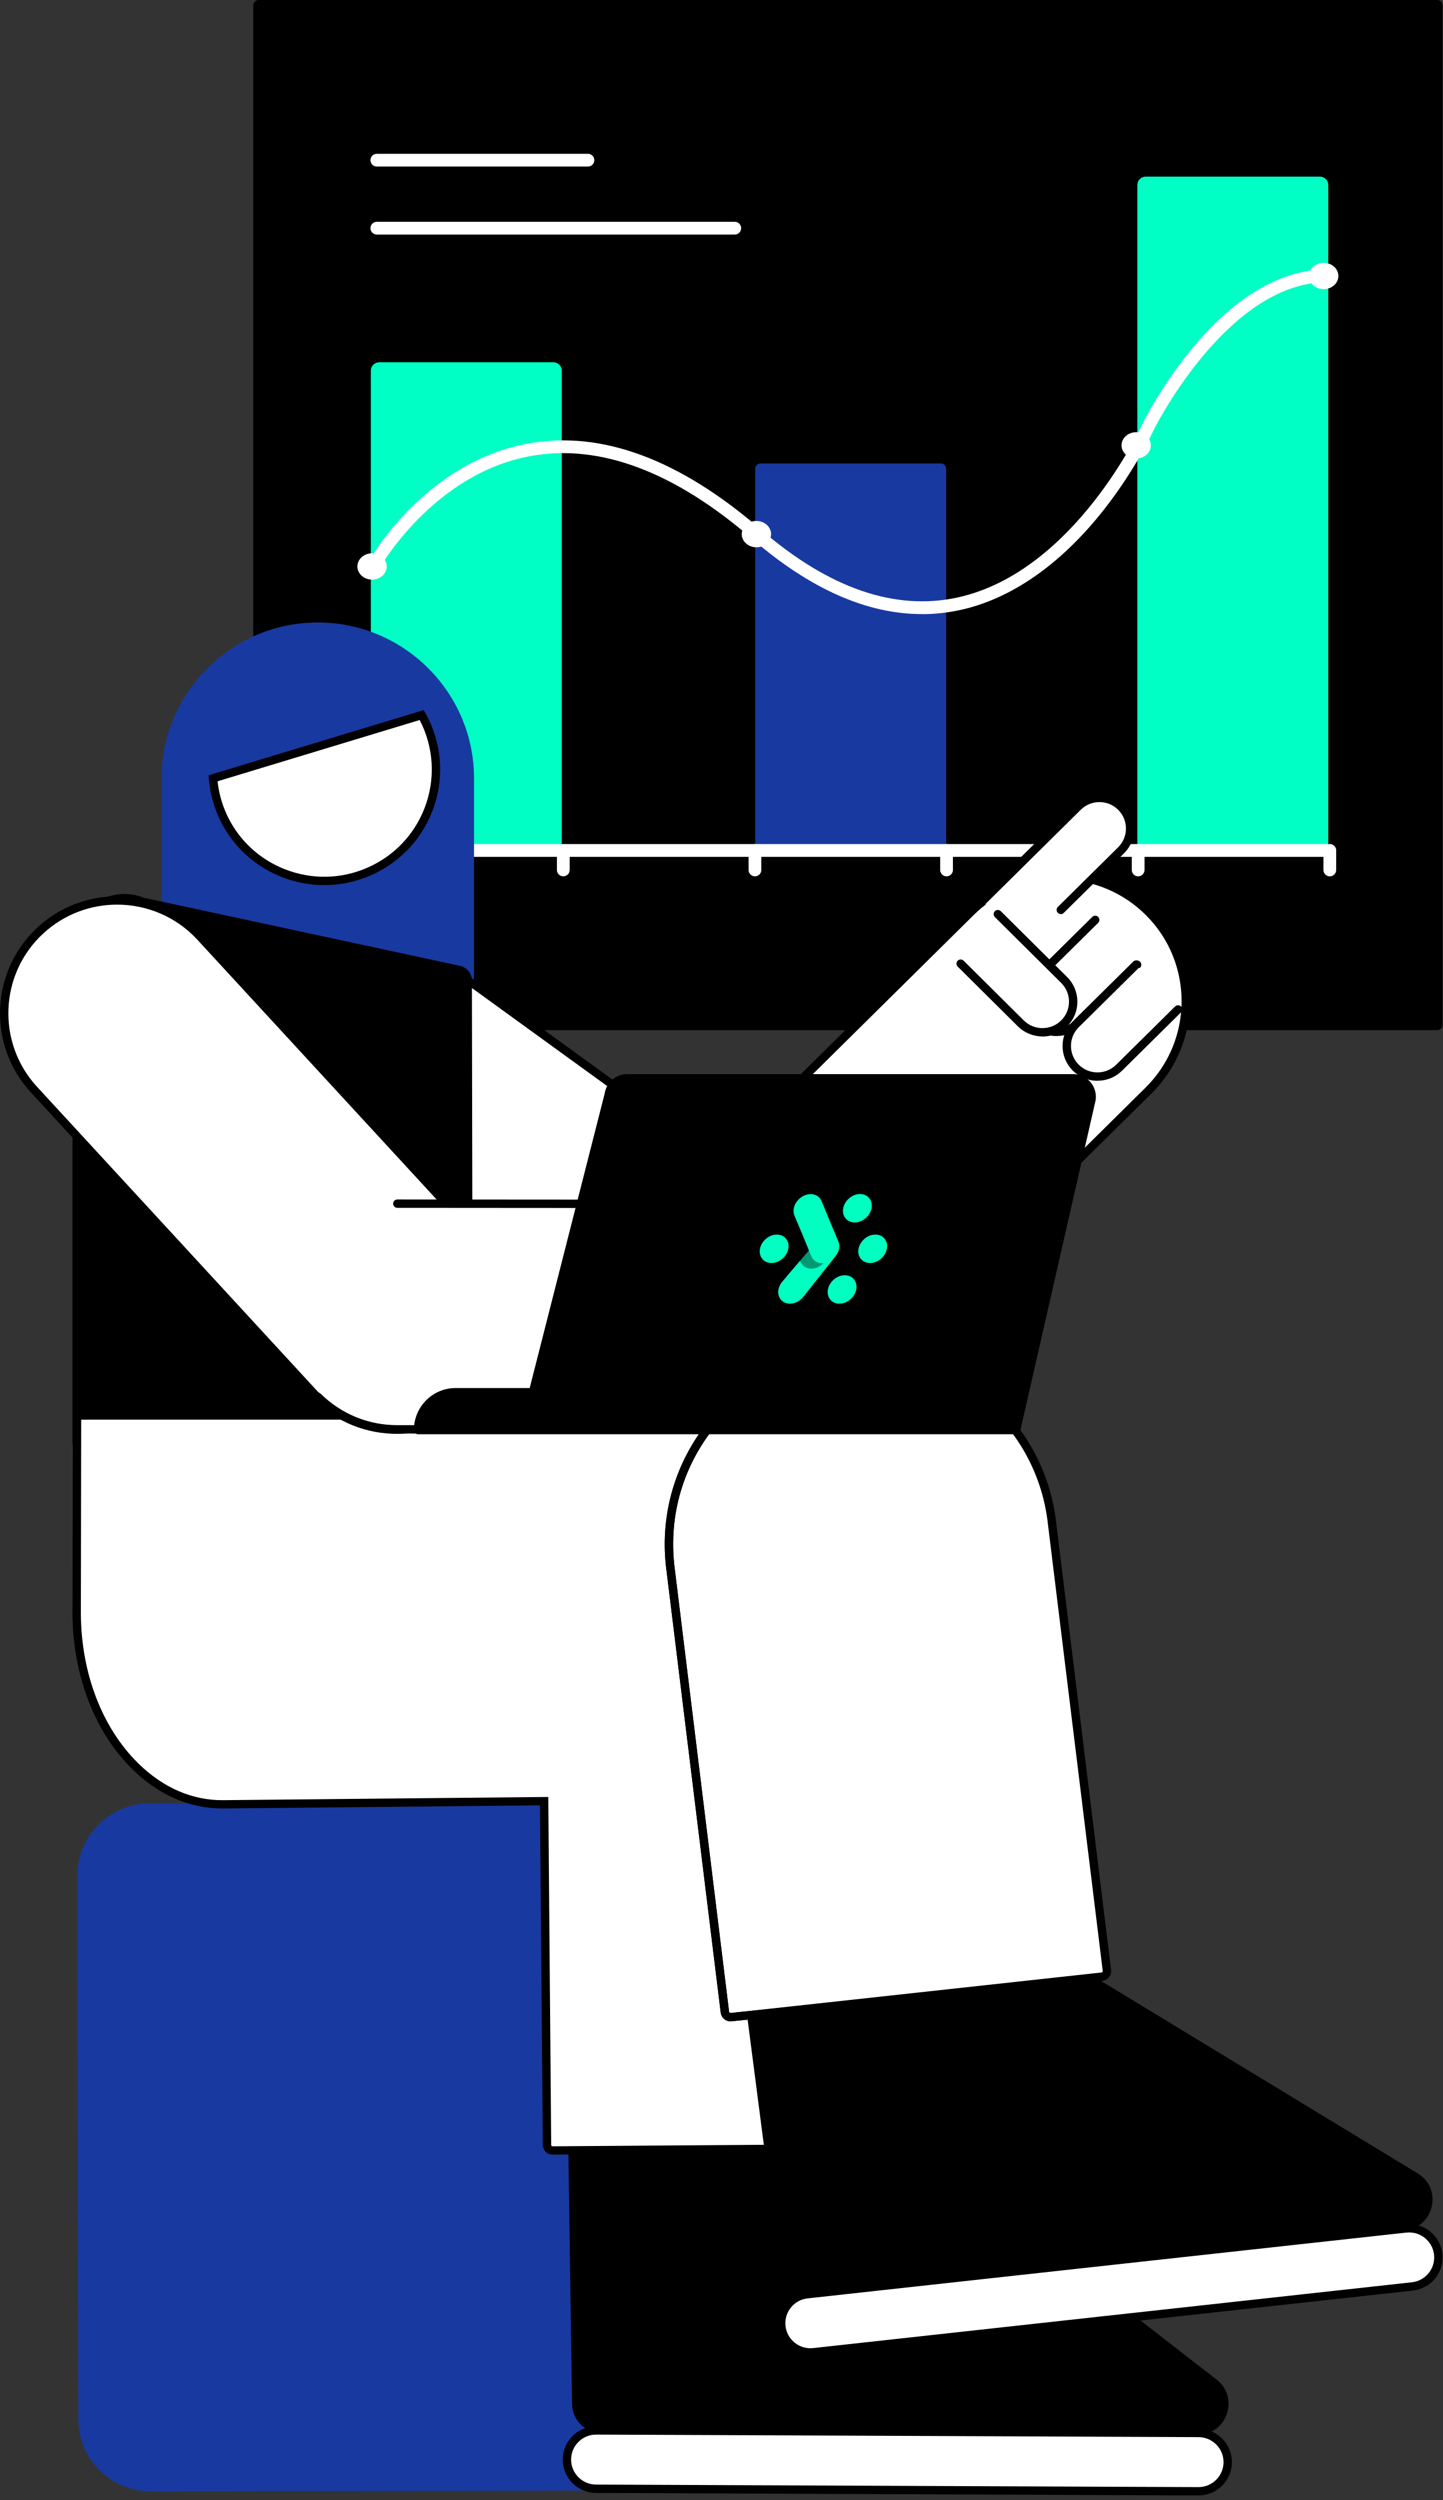
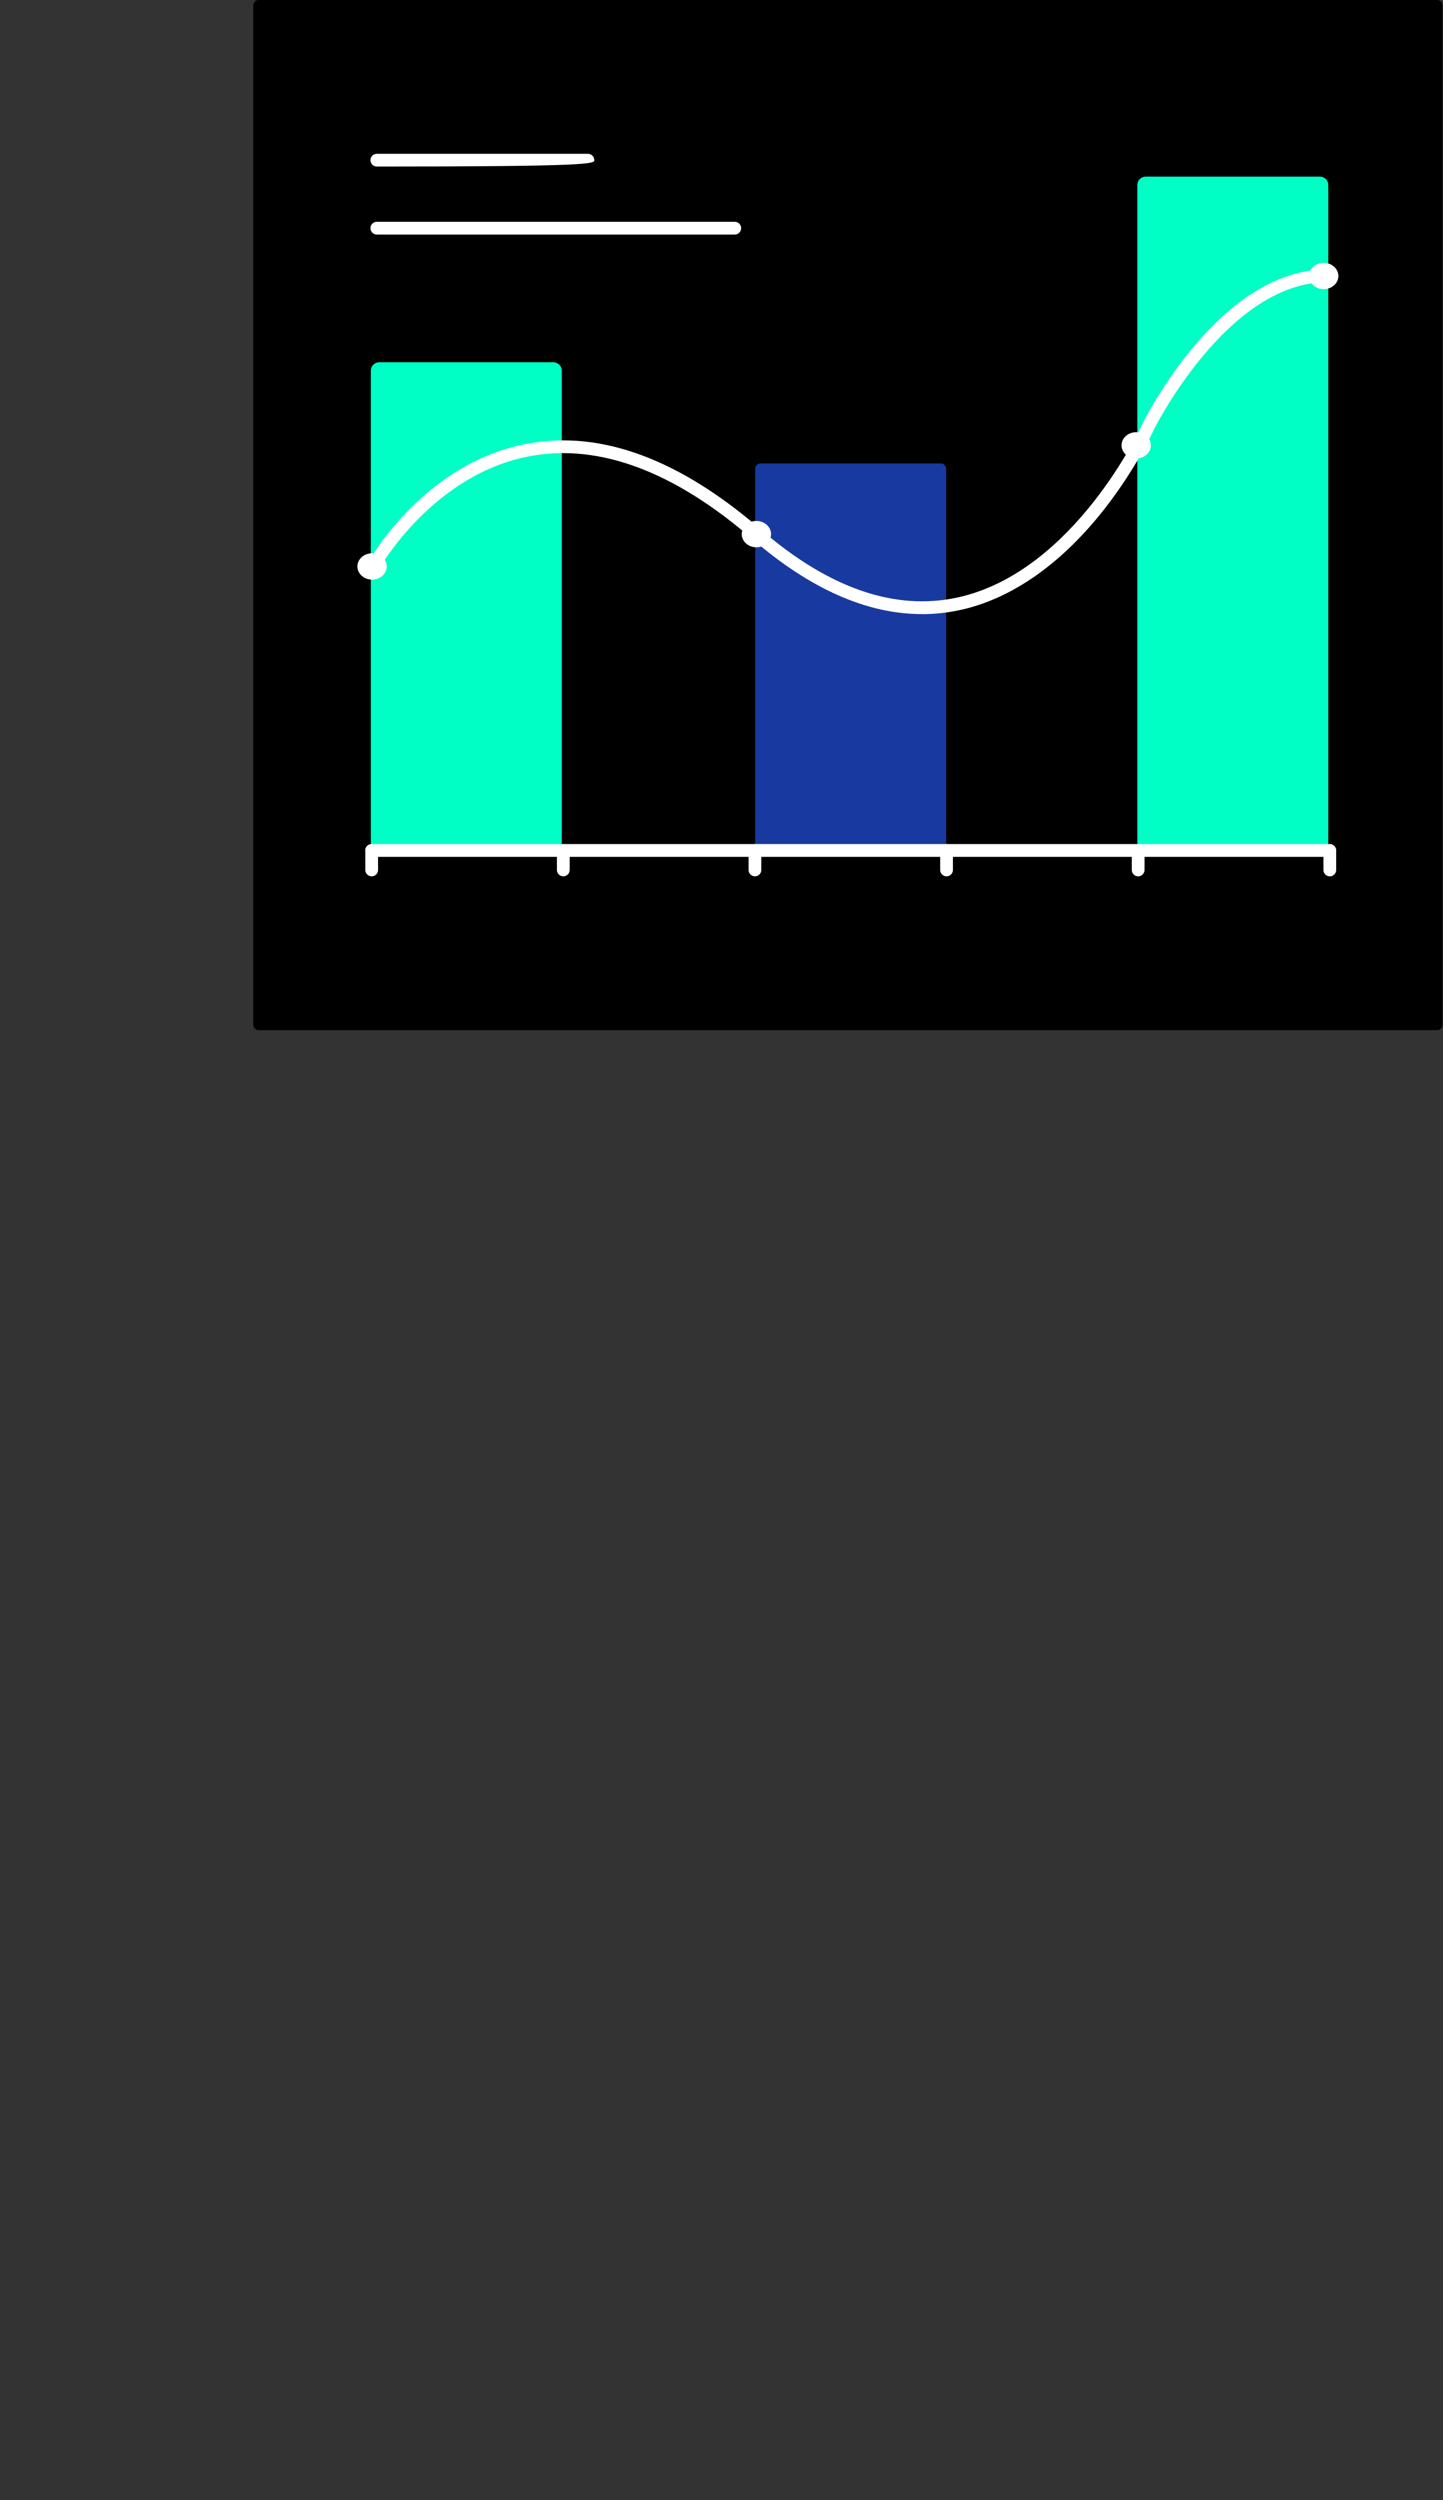
<svg xmlns="http://www.w3.org/2000/svg" width="272" height="471" viewBox="0 0 272 471" fill="none">
  <rect x="0" y="0" width="272" height="471" fill="#333333" stroke="none" />
  <g clip-path="url(#clip0_2741_52711)">
    <path d="M270.91 0H48.748C48.192 0 47.742 0.45 47.742 1.006V193.07C47.742 193.626 48.192 194.076 48.748 194.076H270.91C271.465 194.076 271.915 193.626 271.915 193.07V1.006C271.915 0.45 271.465 0 270.91 0Z" fill="black" />
    <path d="M177.339 87.307H143.357C142.802 87.307 142.352 87.757 142.352 88.313V159.226C142.352 159.782 142.802 160.232 143.357 160.232H177.339C177.894 160.232 178.345 159.782 178.345 159.226V88.313C178.345 87.757 177.894 87.307 177.339 87.307Z" fill="#1839A0" />
    <path d="M104.308 68.248H71.482C70.608 68.248 69.898 68.957 69.898 69.832V158.647C69.898 159.522 70.608 160.231 71.482 160.231H104.308C105.182 160.231 105.891 159.522 105.891 158.647V69.832C105.891 68.957 105.182 68.248 104.308 68.248Z" fill="#00FFC5" />
    <path d="M248.792 33.272H215.967C215.092 33.272 214.383 33.981 214.383 34.856V158.642C214.383 159.517 215.092 160.226 215.967 160.226H248.792C249.667 160.226 250.376 159.517 250.376 158.642V34.856C250.376 33.981 249.667 33.272 248.792 33.272Z" fill="#00FFC5" />
    <path d="M138.501 41.787H71.03C70.366 41.787 69.828 42.325 69.828 42.989C69.828 43.653 70.366 44.191 71.03 44.191H138.501C139.165 44.191 139.703 43.653 139.703 42.989C139.703 42.325 139.165 41.787 138.501 41.787Z" fill="white" />
-     <path d="M110.824 28.977H71.03C70.366 28.977 69.828 29.515 69.828 30.179C69.828 30.843 70.366 31.381 71.03 31.381H110.824C111.487 31.381 112.025 30.843 112.025 30.179C112.025 29.515 111.487 28.977 110.824 28.977Z" fill="white" />
+     <path d="M110.824 28.977H71.03C70.366 28.977 69.828 29.515 69.828 30.179C69.828 30.843 70.366 31.381 71.03 31.381C111.487 31.381 112.025 30.843 112.025 30.179C112.025 29.515 111.487 28.977 110.824 28.977Z" fill="white" />
    <path d="M250.644 161.43H70.045C69.382 161.43 68.844 160.891 68.844 160.227C68.844 159.564 69.382 159.025 70.045 159.025H250.644C251.308 159.025 251.846 159.564 251.846 160.227C251.846 160.891 251.308 161.43 250.644 161.43Z" fill="white" />
    <path d="M70.061 165.102C69.397 165.102 68.859 164.564 68.859 163.9V160.233C68.859 159.569 69.397 159.031 70.061 159.031C70.725 159.031 71.263 159.569 71.263 160.233V163.9C71.263 164.564 70.725 165.102 70.061 165.102Z" fill="white" />
    <path d="M106.178 165.102C105.515 165.102 104.977 164.564 104.977 163.9V160.233C104.977 159.569 105.515 159.031 106.178 159.031C106.842 159.031 107.38 159.569 107.38 160.233V163.9C107.38 164.564 106.842 165.102 106.178 165.102Z" fill="white" />
    <path d="M142.303 165.102C141.64 165.102 141.102 164.564 141.102 163.9V160.233C141.102 159.569 141.64 159.031 142.303 159.031C142.967 159.031 143.505 159.569 143.505 160.233V163.9C143.505 164.564 142.967 165.102 142.303 165.102Z" fill="white" />
    <path d="M178.42 165.102C177.757 165.102 177.219 164.564 177.219 163.9V160.233C177.219 159.569 177.757 159.031 178.42 159.031C179.084 159.031 179.622 159.569 179.622 160.233V163.9C179.622 164.564 179.084 165.102 178.42 165.102Z" fill="white" />
    <path d="M214.538 165.102C213.874 165.102 213.336 164.564 213.336 163.9V160.233C213.336 159.569 213.874 159.031 214.538 159.031C215.201 159.031 215.739 159.569 215.739 160.233V163.9C215.739 164.564 215.201 165.102 214.538 165.102Z" fill="white" />
    <path d="M250.663 165.102C249.999 165.102 249.461 164.564 249.461 163.9V160.233C249.461 159.569 249.999 159.031 250.663 159.031C251.326 159.031 251.864 159.569 251.864 160.233V163.9C251.864 164.564 251.326 165.102 250.663 165.102Z" fill="white" />
    <path d="M72.898 106.72C72.898 108.088 71.661 109.2 70.132 109.2C68.604 109.2 67.367 108.088 67.367 106.72C67.367 105.352 68.604 104.24 70.132 104.24C71.661 104.24 72.898 105.352 72.898 106.72Z" fill="white" />
    <path d="M142.578 103.11C144.105 103.11 145.343 102 145.343 100.63C145.343 99.261 144.105 98.15 142.578 98.15C141.051 98.15 139.812 99.261 139.812 100.63C139.812 102 141.051 103.11 142.578 103.11Z" fill="white" />
    <path d="M214.171 86.381C215.699 86.381 216.937 85.271 216.937 83.901C216.937 82.532 215.699 81.422 214.171 81.422C212.644 81.422 211.406 82.532 211.406 83.901C211.406 85.271 212.644 86.381 214.171 86.381Z" fill="white" />
    <path d="M252.28 51.997C252.28 53.365 251.044 54.477 249.515 54.477C247.987 54.477 246.75 53.365 246.75 51.997C246.75 50.629 247.987 49.518 249.515 49.518C251.044 49.518 252.28 50.629 252.28 51.997Z" fill="white" />
    <path d="M173.784 115.695C163.412 115.695 152.683 110.952 141.793 101.536C127.118 88.846 113.096 83.585 100.119 85.899C81.577 89.208 71.487 107.109 71.386 107.29C71.064 107.868 70.335 108.08 69.752 107.763C69.169 107.441 68.963 106.712 69.284 106.128C69.712 105.348 80.039 87.04 99.697 83.535C113.417 81.085 128.108 86.532 143.362 99.72C156.228 110.846 168.747 115.161 180.577 112.546C202.568 107.692 215.127 80.321 215.253 80.049C215.841 78.842 229.536 51.35 249.521 50.766C250.185 50.746 250.738 51.269 250.758 51.933C250.778 52.597 250.255 53.15 249.591 53.17C231.06 53.714 217.56 80.799 217.43 81.075C217.314 81.332 214.151 88.293 208.113 95.983C200.064 106.229 190.728 112.772 181.11 114.9C178.691 115.433 176.248 115.705 173.784 115.705V115.695Z" fill="white" />
  </g>
  <g clip-path="url(#clip1_2741_52711)">
    <path d="M59.9 118.062C75.719 118.062 88.565 130.875 88.565 146.653V203.678H31.234V146.653C31.234 130.875 44.075 118.062 59.9 118.062Z" fill="#1839A0" />
    <path d="M89.355 204.466H30.445V146.654C30.445 130.455 43.66 117.275 59.9 117.275C76.141 117.275 89.355 130.455 89.355 146.654V204.466ZM32.024 202.891H87.776V146.654C87.776 131.322 75.272 118.85 59.9 118.85C44.528 118.85 32.024 131.322 32.024 146.654V202.891Z" fill="#1839A0" />
    <path d="M89.984 185.907C80.577 179.093 67.413 181.175 60.581 190.557C53.749 199.939 55.837 213.069 65.243 219.883L128.684 265.839C138.091 272.653 151.255 270.571 158.087 261.189C164.919 251.807 162.831 238.677 153.425 231.863L89.984 185.907Z" fill="white" />
    <path d="M141.008 270.655C136.435 270.655 131.993 269.222 128.22 266.492L64.784 220.533C60.064 217.116 56.964 212.066 56.048 206.319C55.133 200.571 56.522 194.813 59.948 190.105C67.026 180.389 80.709 178.226 90.455 185.281L153.891 231.241C163.632 238.3 165.8 251.948 158.727 261.669C155.301 266.377 150.239 269.469 144.476 270.382C143.318 270.566 142.161 270.655 141.013 270.655H141.008ZM77.662 182.693C76.594 182.693 75.52 182.777 74.447 182.945C69.1 183.79 64.405 186.661 61.227 191.028C58.048 195.396 56.759 200.739 57.606 206.067C58.453 211.4 61.332 216.082 65.711 219.252L129.146 265.212C133.525 268.382 138.882 269.668 144.223 268.823C149.57 267.978 154.265 265.107 157.443 260.74C164.011 251.722 161.995 239.061 152.959 232.511L89.524 186.551C86.024 184.016 81.904 182.688 77.662 182.688V182.693Z" fill="black" />
    <path d="M123.924 263.591L123.928 263.594C133.167 272.893 148.214 272.961 157.537 263.746L216.513 205.455C225.836 196.24 225.905 181.232 216.666 171.933L216.662 171.929C207.423 162.63 192.375 162.562 183.052 171.777L124.076 230.068C114.753 239.283 114.685 254.292 123.924 263.591Z" fill="white" />
    <path d="M140.795 271.406H140.685C134.128 271.375 127.97 268.803 123.35 264.152C118.734 259.507 116.203 253.345 116.235 246.799C116.266 240.259 118.845 234.118 123.502 229.509L182.47 171.22C187.101 166.643 193.237 164.123 199.752 164.123C199.789 164.123 199.826 164.123 199.863 164.123C206.42 164.155 212.577 166.727 217.198 171.372C226.728 180.967 226.66 196.504 217.045 206.01L158.078 264.299C153.447 268.876 147.31 271.396 140.795 271.396V271.406ZM199.758 165.703C193.658 165.703 187.917 168.06 183.586 172.343L124.618 230.632C120.261 234.942 117.84 240.684 117.813 246.81C117.787 252.93 120.15 258.698 124.471 263.045C128.791 267.391 134.549 269.805 140.69 269.831C146.816 269.847 152.61 267.501 156.967 263.192L215.935 204.902C224.934 196.005 224.997 181.466 216.082 172.49C211.762 168.144 206.004 165.729 199.863 165.703C199.826 165.703 199.794 165.703 199.758 165.703Z" fill="black" />
    <path d="M184.703 170.254L203.175 151.993C205.443 149.746 209.111 149.762 211.364 152.03C213.616 154.292 213.6 157.95 211.327 160.197L199.965 171.43" fill="white" />
    <path d="M199.96 172.211C199.755 172.211 199.555 172.132 199.397 171.98C199.092 171.671 199.092 171.172 199.397 170.867L210.759 159.635C212.716 157.698 212.732 154.538 210.79 152.585C209.848 151.641 208.596 151.116 207.264 151.11H207.243C205.917 151.11 204.67 151.625 203.723 152.554L185.251 170.815C184.94 171.119 184.44 171.119 184.135 170.815C183.83 170.505 183.83 170.007 184.135 169.702L202.607 151.441C203.849 150.213 205.491 149.541 207.238 149.541H207.27C209.027 149.546 210.675 150.239 211.911 151.483C214.464 154.05 214.448 158.212 211.869 160.763L200.507 171.996C200.355 172.148 200.155 172.222 199.949 172.222L199.96 172.211Z" fill="black" />
    <path d="M214.336 181.753L203.227 192.734C200.959 194.98 197.291 194.965 195.038 192.697C192.786 190.435 192.802 186.776 195.075 184.53L206.437 173.297" fill="white" />
    <path d="M199.157 195.196H199.125C197.367 195.19 195.72 194.498 194.483 193.254C193.247 192.01 192.568 190.356 192.578 188.608C192.589 186.855 193.278 185.212 194.525 183.979L205.887 172.746C206.198 172.441 206.698 172.441 207.003 172.746C207.308 173.056 207.308 173.554 207.003 173.859L195.641 185.091C193.683 187.028 193.668 190.188 195.609 192.141C196.552 193.086 197.804 193.61 199.135 193.616H199.157C200.483 193.616 201.73 193.101 202.677 192.172L213.787 181.191C214.097 180.887 214.597 180.887 214.902 181.191C215.207 181.501 215.207 182 214.902 182.304L203.793 193.285C202.551 194.513 200.909 195.185 199.162 195.185L199.157 195.196Z" fill="black" />
-     <path d="M222.047 190.179L210.938 201.159C208.67 203.406 205.002 203.39 202.749 201.123C200.497 198.86 200.513 195.202 202.786 192.955L214.148 181.723" fill="white" />
    <path d="M206.867 203.621H206.836C205.078 203.616 203.431 202.923 202.194 201.679C200.958 200.435 200.279 198.782 200.289 197.034C200.3 195.281 200.989 193.638 202.236 192.404L213.598 181.172C213.909 180.867 214.409 180.867 214.714 181.172C215.019 181.481 215.019 181.98 214.714 182.284L203.352 193.517C202.405 194.457 201.878 195.706 201.873 197.034C201.868 198.362 202.384 199.622 203.32 200.567C204.262 201.511 205.515 202.036 206.846 202.041H206.867C208.194 202.041 209.441 201.527 210.388 200.598L221.498 189.617C221.808 189.313 222.308 189.313 222.613 189.617C222.918 189.927 222.918 190.426 222.613 190.73L211.504 201.711C210.262 202.939 208.62 203.611 206.873 203.611L206.867 203.621Z" fill="black" />
    <path d="M188.088 172.217L200.587 184.62C202.855 186.867 202.86 190.525 200.608 192.787C198.355 195.05 194.687 195.055 192.419 192.808L181.078 181.555" fill="white" />
    <path d="M196.504 195.265C194.826 195.265 193.147 194.63 191.863 193.36L180.522 182.106C180.211 181.802 180.211 181.303 180.522 180.993C180.827 180.684 181.327 180.684 181.638 180.993L192.979 192.247C194.931 194.184 198.104 194.179 200.046 192.231C200.988 191.286 201.504 190.032 201.504 188.704C201.504 187.371 200.978 186.121 200.03 185.182L187.532 172.779C187.221 172.474 187.221 171.976 187.532 171.666C187.837 171.356 188.337 171.356 188.647 171.666L201.146 184.069C202.393 185.303 203.077 186.951 203.083 188.704C203.083 190.457 202.409 192.105 201.167 193.349C199.883 194.635 198.194 195.281 196.504 195.281V195.265Z" fill="black" />
    <path d="M88.324 274.208L88.151 184.708C88.151 183.758 87.482 182.939 86.556 182.74L26.831 169.885C21.726 167.649 14.537 171.328 14.453 176.887V271.909L88.324 274.202V274.208Z" fill="black" />
    <path d="M88.325 274.996C88.325 274.996 88.309 274.996 88.298 274.996L14.427 272.702C14.001 272.686 13.664 272.34 13.664 271.915V176.888C13.706 174.232 15.19 171.786 17.737 170.153C20.637 168.295 24.205 167.907 27.078 169.13L86.73 181.969C88.014 182.247 88.946 183.397 88.951 184.703L89.125 274.203C89.125 274.418 89.04 274.623 88.883 274.77C88.735 274.912 88.535 274.991 88.335 274.991L88.325 274.996ZM15.243 271.148L87.535 273.395L87.367 184.709C87.367 184.137 86.957 183.627 86.393 183.507L26.668 170.652C26.615 170.642 26.568 170.626 26.515 170.605C24.147 169.566 21.037 169.912 18.59 171.476C16.495 172.815 15.274 174.793 15.243 176.898V271.143V271.148Z" fill="black" />
    <path d="M134.176 339.565L28.187 339.75C20.663 339.763 14.573 345.858 14.586 353.363L14.765 455.791C14.779 463.296 20.889 469.369 28.414 469.356L134.403 469.172C141.928 469.159 148.017 463.064 148.004 455.559L147.825 353.131C147.812 345.626 141.701 339.552 134.176 339.565Z" fill="#1839A0" />
    <path d="M225.948 458.353L112.408 457.878C109.365 457.866 106.888 460.316 106.875 463.351C106.863 466.386 109.319 468.857 112.362 468.87L225.902 469.344C228.945 469.357 231.422 466.907 231.435 463.871C231.448 460.836 228.991 458.366 225.948 458.353Z" fill="white" />
    <path d="M225.911 470.141H225.884L112.343 469.664C108.87 469.648 106.055 466.819 106.07 463.354C106.086 459.901 108.907 457.098 112.37 457.098H112.396L225.937 457.575C227.621 457.581 229.2 458.242 230.384 459.433C231.568 460.625 232.215 462.205 232.21 463.885C232.194 467.338 229.373 470.141 225.911 470.141ZM112.37 458.672C109.775 458.672 107.66 460.772 107.649 463.36C107.639 465.958 109.749 468.078 112.349 468.089L225.89 468.567H225.911C228.505 468.567 230.621 466.467 230.631 463.879C230.642 461.281 228.531 459.161 225.932 459.15L112.391 458.672H112.37Z" fill="black" />
    <path d="M225.726 458.699L113.332 458.363C110.322 458.352 107.875 455.938 107.828 452.935L107.117 403.978L138.098 377.561L229.32 448.306C233.704 451.707 231.283 458.714 225.731 458.699H225.726Z" fill="black" />
    <path d="M177.363 302.526C177.242 282.58 161.822 266.518 146.676 266.649L14.521 266.66L14.453 304.043C14.574 323.989 26.947 340.056 42.092 339.924L102.565 339.326L103.107 404.098C103.107 404.675 103.586 405.143 104.165 405.137L174.489 404.633C175.073 404.633 175.542 404.156 175.536 403.573L174.81 316.603C176.457 312.268 177.389 307.507 177.363 302.521V302.526Z" fill="white" />
    <path d="M104.16 405.93C103.15 405.93 102.329 405.117 102.318 404.109L101.781 340.124L42.098 340.712C42.035 340.712 41.966 340.712 41.903 340.712C35.73 340.712 29.878 338.161 24.952 333.322C17.848 326.335 13.732 315.669 13.664 304.048L13.732 265.873L146.671 265.862C153.602 265.804 160.638 268.943 166.506 274.707C173.842 281.913 178.084 292.054 178.147 302.515C178.179 307.386 177.321 312.174 175.6 316.745L176.326 403.568C176.326 404.056 176.142 404.523 175.8 404.875C175.453 405.227 174.995 405.421 174.5 405.421L104.176 405.925H104.165L104.16 405.93ZM103.35 338.539L103.897 404.098C103.897 404.24 104.018 404.361 104.16 404.361L174.484 403.857C174.579 403.857 174.642 403.81 174.668 403.778C174.695 403.752 174.747 403.689 174.742 403.594L174.016 316.478L174.068 316.341C175.753 311.911 176.595 307.266 176.568 302.542C176.51 292.495 172.437 282.764 165.396 275.846C159.833 270.376 153.176 267.411 146.677 267.453L15.306 267.463L15.243 304.059C15.311 315.26 19.253 325.522 26.063 332.214C30.731 336.802 36.262 339.216 42.082 339.148L103.344 338.544L103.35 338.539Z" fill="black" />
-     <path d="M265.037 419.811L152.18 432.218C149.155 432.551 146.973 435.266 147.307 438.283C147.64 441.3 150.363 443.476 153.387 443.143L266.245 430.736C269.269 430.403 271.451 427.688 271.118 424.671C270.784 421.654 268.062 419.478 265.037 419.811Z" fill="white" />
    <path d="M152.746 443.976C151.319 443.976 149.946 443.498 148.82 442.595C147.509 441.546 146.683 440.05 146.499 438.38C146.12 434.937 148.62 431.824 152.072 431.447L264.929 419.049C268.381 418.665 271.502 421.164 271.881 424.607C272.065 426.276 271.586 427.914 270.533 429.226C269.481 430.533 267.981 431.357 266.308 431.541L153.451 443.939C153.214 443.965 152.982 443.976 152.751 443.976H152.746ZM265.097 420.613L152.24 433.011C149.651 433.294 147.778 435.625 148.067 438.207C148.204 439.456 148.825 440.58 149.809 441.367C150.793 442.154 152.025 442.511 153.277 442.375L266.134 429.977C267.386 429.84 268.513 429.221 269.302 428.239C270.091 427.258 270.449 426.03 270.312 424.78C270.028 422.198 267.692 420.329 265.102 420.618L265.097 420.613Z" fill="black" />
    <path d="M264.842 420.187L153.138 432.601C150.144 432.932 147.439 430.811 147.054 427.835L140.766 379.277L168.531 349.516L267.226 409.459C271.968 412.34 270.363 419.578 264.842 420.193V420.187Z" fill="black" />
    <path d="M207.708 372.396L137.8 380.028C137.226 380.09 136.71 379.681 136.642 379.109L126.311 294.911C124.138 275.08 138.489 257.244 158.371 255.076C178.253 252.909 196.136 267.223 198.309 287.053L208.64 371.225C208.713 371.808 208.292 372.333 207.708 372.396Z" fill="white" />
    <path d="M137.689 380.819C136.773 380.819 135.973 380.132 135.857 379.208L125.527 295.01C123.306 274.77 137.999 256.509 158.286 254.294C178.569 252.079 196.877 266.739 199.098 286.968L209.429 371.13C209.486 371.623 209.355 372.106 209.044 372.495C208.734 372.883 208.297 373.124 207.802 373.182L137.894 380.814C137.825 380.819 137.762 380.825 137.694 380.825L137.689 380.819ZM162.339 255.648C161.055 255.648 159.765 255.716 158.46 255.858C149.056 256.887 140.609 261.506 134.689 268.865C128.763 276.224 126.069 285.446 127.1 294.826L137.431 379.014C137.447 379.155 137.573 379.255 137.72 379.245L207.629 371.613C207.723 371.602 207.781 371.544 207.808 371.513C207.834 371.481 207.876 371.413 207.86 371.319L197.53 287.147C195.546 269.069 180.158 255.643 162.339 255.643V255.648Z" fill="black" />
    <path d="M137.679 380.82C136.769 380.82 135.969 380.132 135.853 379.203L125.522 295.005C124.444 285.195 127.259 275.563 133.448 267.873C139.637 260.184 148.452 255.36 158.282 254.289L158.456 255.853C149.052 256.882 140.605 261.501 134.685 268.86C128.759 276.219 126.064 285.442 127.096 294.821L137.426 379.009C137.442 379.151 137.569 379.251 137.716 379.24L206.325 372.28L206.482 373.844L137.879 380.804C137.811 380.81 137.747 380.815 137.679 380.815V380.82Z" fill="black" />
    <path d="M37.785 176.509C29.821 167.864 16.338 167.295 7.67 175.239C-0.997 183.183 -1.567 196.631 6.398 205.276L59.094 262.474C67.058 271.119 80.541 271.687 89.209 263.743C97.876 255.799 98.446 242.351 90.482 233.706L37.785 176.509Z" fill="white" />
    <path d="M74.811 270.134C74.496 270.134 74.175 270.129 73.859 270.113C67.96 269.866 62.513 267.341 58.518 263.006L5.819 205.808C-2.428 196.859 -1.839 182.886 7.14 174.661C16.112 166.436 30.121 167.024 38.368 175.978L91.068 233.171C99.314 242.12 98.725 256.093 89.747 264.318C85.637 268.087 80.364 270.134 74.811 270.134ZM22.08 170.43C17.112 170.43 12.139 172.21 8.203 175.821C-0.128 183.458 -0.681 196.434 6.976 204.743L59.676 261.935C63.386 265.961 68.444 268.307 73.922 268.538C79.4 268.774 84.637 266.859 88.673 263.158C97.004 255.521 97.556 242.545 89.899 234.231L37.2 177.039C33.158 172.656 27.627 170.43 22.08 170.43Z" fill="black" />
    <path d="M74.902 226.768L152.784 226.825C164.556 226.836 174.092 236.357 174.081 248.099C174.071 259.841 164.524 269.352 152.752 269.342L74.871 269.284C69.034 269.284 63.745 266.938 59.898 263.143" fill="white" />
    <path d="M152.765 270.129H152.749L74.868 270.072C69.016 270.072 63.5 267.804 59.343 263.699C59.032 263.395 59.032 262.896 59.338 262.587C59.643 262.277 60.143 262.277 60.453 262.581C64.316 266.392 69.437 268.492 74.868 268.497L152.749 268.555H152.765C158.243 268.555 163.39 266.429 167.263 262.571C171.142 258.708 173.284 253.569 173.284 248.1C173.294 236.814 164.09 227.623 152.775 227.613L74.894 227.555C74.457 227.555 74.105 227.203 74.105 226.768C74.105 226.332 74.457 225.98 74.894 225.98L152.775 226.038C164.964 226.049 174.873 235.943 174.863 248.1C174.863 253.989 172.552 259.521 168.379 263.684C164.206 267.841 158.659 270.129 152.765 270.129Z" fill="black" />
    <path d="M68.787 125.4C57.956 121.185 45.747 126.518 41.521 137.32C40.321 140.38 39.916 143.551 40.163 146.616L79.496 134.701C77.196 130.602 73.512 127.237 68.781 125.395L68.787 125.4Z" fill="#1839A0" />
    <path d="M39.456 147.661L39.378 146.685C39.109 143.351 39.583 140.108 40.783 137.037C45.161 125.846 57.855 120.298 69.069 124.67C73.774 126.502 77.721 129.93 80.184 134.323L80.663 135.179L39.451 147.661H39.456ZM61.149 124.749C53.045 124.749 45.372 129.636 42.251 137.609C41.256 140.155 40.798 142.832 40.893 145.577L78.305 134.245C76.005 130.576 72.553 127.715 68.496 126.135C66.085 125.195 63.596 124.749 61.149 124.749Z" fill="#1839A0" />
    <path d="M40.164 146.622C40.79 154.385 45.711 161.498 53.473 164.516C64.304 168.731 76.508 163.398 80.739 152.595C83.123 146.512 82.46 139.993 79.497 134.707L40.164 146.622Z" fill="white" />
    <path d="M61.134 166.756C58.45 166.756 55.761 166.258 53.182 165.255C45.341 162.2 40.052 155.088 39.373 146.69L39.32 146.06L79.869 133.777L80.179 134.328C83.379 140.039 83.847 146.805 81.463 152.889C79.343 158.311 75.232 162.578 69.886 164.914C67.075 166.142 64.102 166.756 61.123 166.756H61.134ZM41.01 147.188C41.841 154.705 46.683 161.03 53.756 163.786C58.797 165.749 64.302 165.638 69.259 163.471C74.217 161.303 78.032 157.34 80 152.311C82.132 146.863 81.8 140.827 79.106 135.651L41.01 147.194V147.188Z" fill="black" />
    <path d="M114.759 206.149L100.455 262.292H85.867C81.968 262.292 78.805 265.484 78.805 269.42H191.525L205.744 207.105C206.018 205.01 204.402 203.152 202.308 203.152H118.185C116.464 203.152 115.006 204.428 114.759 206.149Z" fill="black" />
    <path d="M191.525 270.208H78.805C78.368 270.208 78.016 269.856 78.016 269.42C78.016 265.053 81.536 261.505 85.867 261.505H99.845L113.986 205.992C114.307 203.924 116.106 202.365 118.19 202.365H202.313C203.529 202.365 204.687 202.89 205.497 203.809C206.318 204.738 206.692 205.977 206.534 207.21C206.534 207.236 206.529 207.257 206.523 207.283L192.304 269.599C192.22 269.956 191.904 270.213 191.535 270.213L191.525 270.208ZM79.642 268.633H190.899L204.966 206.969C205.055 206.197 204.818 205.425 204.308 204.843C203.803 204.265 203.071 203.935 202.313 203.935H118.19C116.869 203.935 115.733 204.932 115.543 206.255C115.543 206.281 115.533 206.307 115.528 206.339L101.224 262.481C101.134 262.833 100.819 263.074 100.461 263.074H85.873C82.678 263.074 80.031 265.505 79.647 268.628L79.642 268.633ZM114.759 206.15H114.764H114.759Z" fill="black" />
    <path d="M160.838 230.296C162.501 230.464 164.175 229.046 164.322 227.356C164.427 226.107 163.611 225.094 162.385 224.963C160.722 224.795 159.049 226.212 158.901 227.902C158.786 229.151 159.612 230.164 160.838 230.296Z" fill="#00FFC1" />
    <path d="M146.153 232.605C144.879 232.721 143.669 233.75 143.316 234.999C142.827 236.689 143.984 238.106 145.695 237.938C146.968 237.807 148.179 236.794 148.531 235.545C149.021 233.855 147.879 232.437 146.153 232.605Z" fill="#00FFC1" />
    <path d="M167.211 234.999C167.316 233.739 166.506 232.726 165.274 232.605C163.611 232.437 161.938 233.855 161.79 235.545C161.685 236.794 162.501 237.807 163.727 237.938C165.39 238.106 167.063 236.705 167.211 234.999Z" fill="#00FFC1" />
    <path d="M159.501 240.264C157.838 240.096 156.164 241.513 156.017 243.203C155.912 244.463 156.727 245.465 157.954 245.596C159.617 245.764 161.29 244.347 161.437 242.657C161.558 241.397 160.732 240.384 159.501 240.264Z" fill="#00FFC1" />
    <path d="M148.344 240.421L150.801 237.534L153.291 234.621L155.927 237.519C154.106 239.781 151.238 240.962 148.712 240.484L148.349 240.421H148.344Z" fill="#009974" />
    <path d="M158.211 235.015C158.248 234.6 158.18 234.222 158.032 233.886C156.959 231.351 155.896 228.816 154.854 226.27C154.506 225.415 153.633 224.869 152.528 224.984C151.254 225.115 150.044 226.128 149.691 227.378C149.507 228.002 149.559 228.574 149.765 229.052C151.175 232.364 151.412 232.963 152.475 235.566C152.607 235.902 152.738 236.243 152.933 236.658C152.933 236.668 152.943 236.668 152.943 236.684C153.243 237.387 153.891 237.891 154.722 237.97C154.901 237.98 155.069 237.98 155.243 237.97C154.564 238.673 153.612 239.099 152.654 238.999C151.812 238.91 151.186 238.416 150.875 237.713L150.801 237.545C150.649 237.729 150.486 237.907 150.333 238.091C149.633 238.91 148.881 239.791 147.523 241.382C147.076 241.891 146.76 242.526 146.697 243.203C146.591 244.452 147.407 245.465 148.633 245.597C149.759 245.712 150.891 245.103 151.549 244.169C154.454 240.489 154.696 240.19 157.269 236.957C157.727 236.385 158.132 235.76 158.206 235.031L158.211 235.015Z" fill="#00FFC1" />
  </g>
  <defs>
    <clipPath id="clip0_2741_52711">
      <rect width="224.173" height="194.076" fill="white" transform="translate(47.742)" />
    </clipPath>
    <clipPath id="clip1_2741_52711">
-       <rect width="271.914" height="352.865" fill="white" transform="translate(0 117.275)" />
-     </clipPath>
+       </clipPath>
  </defs>
</svg>